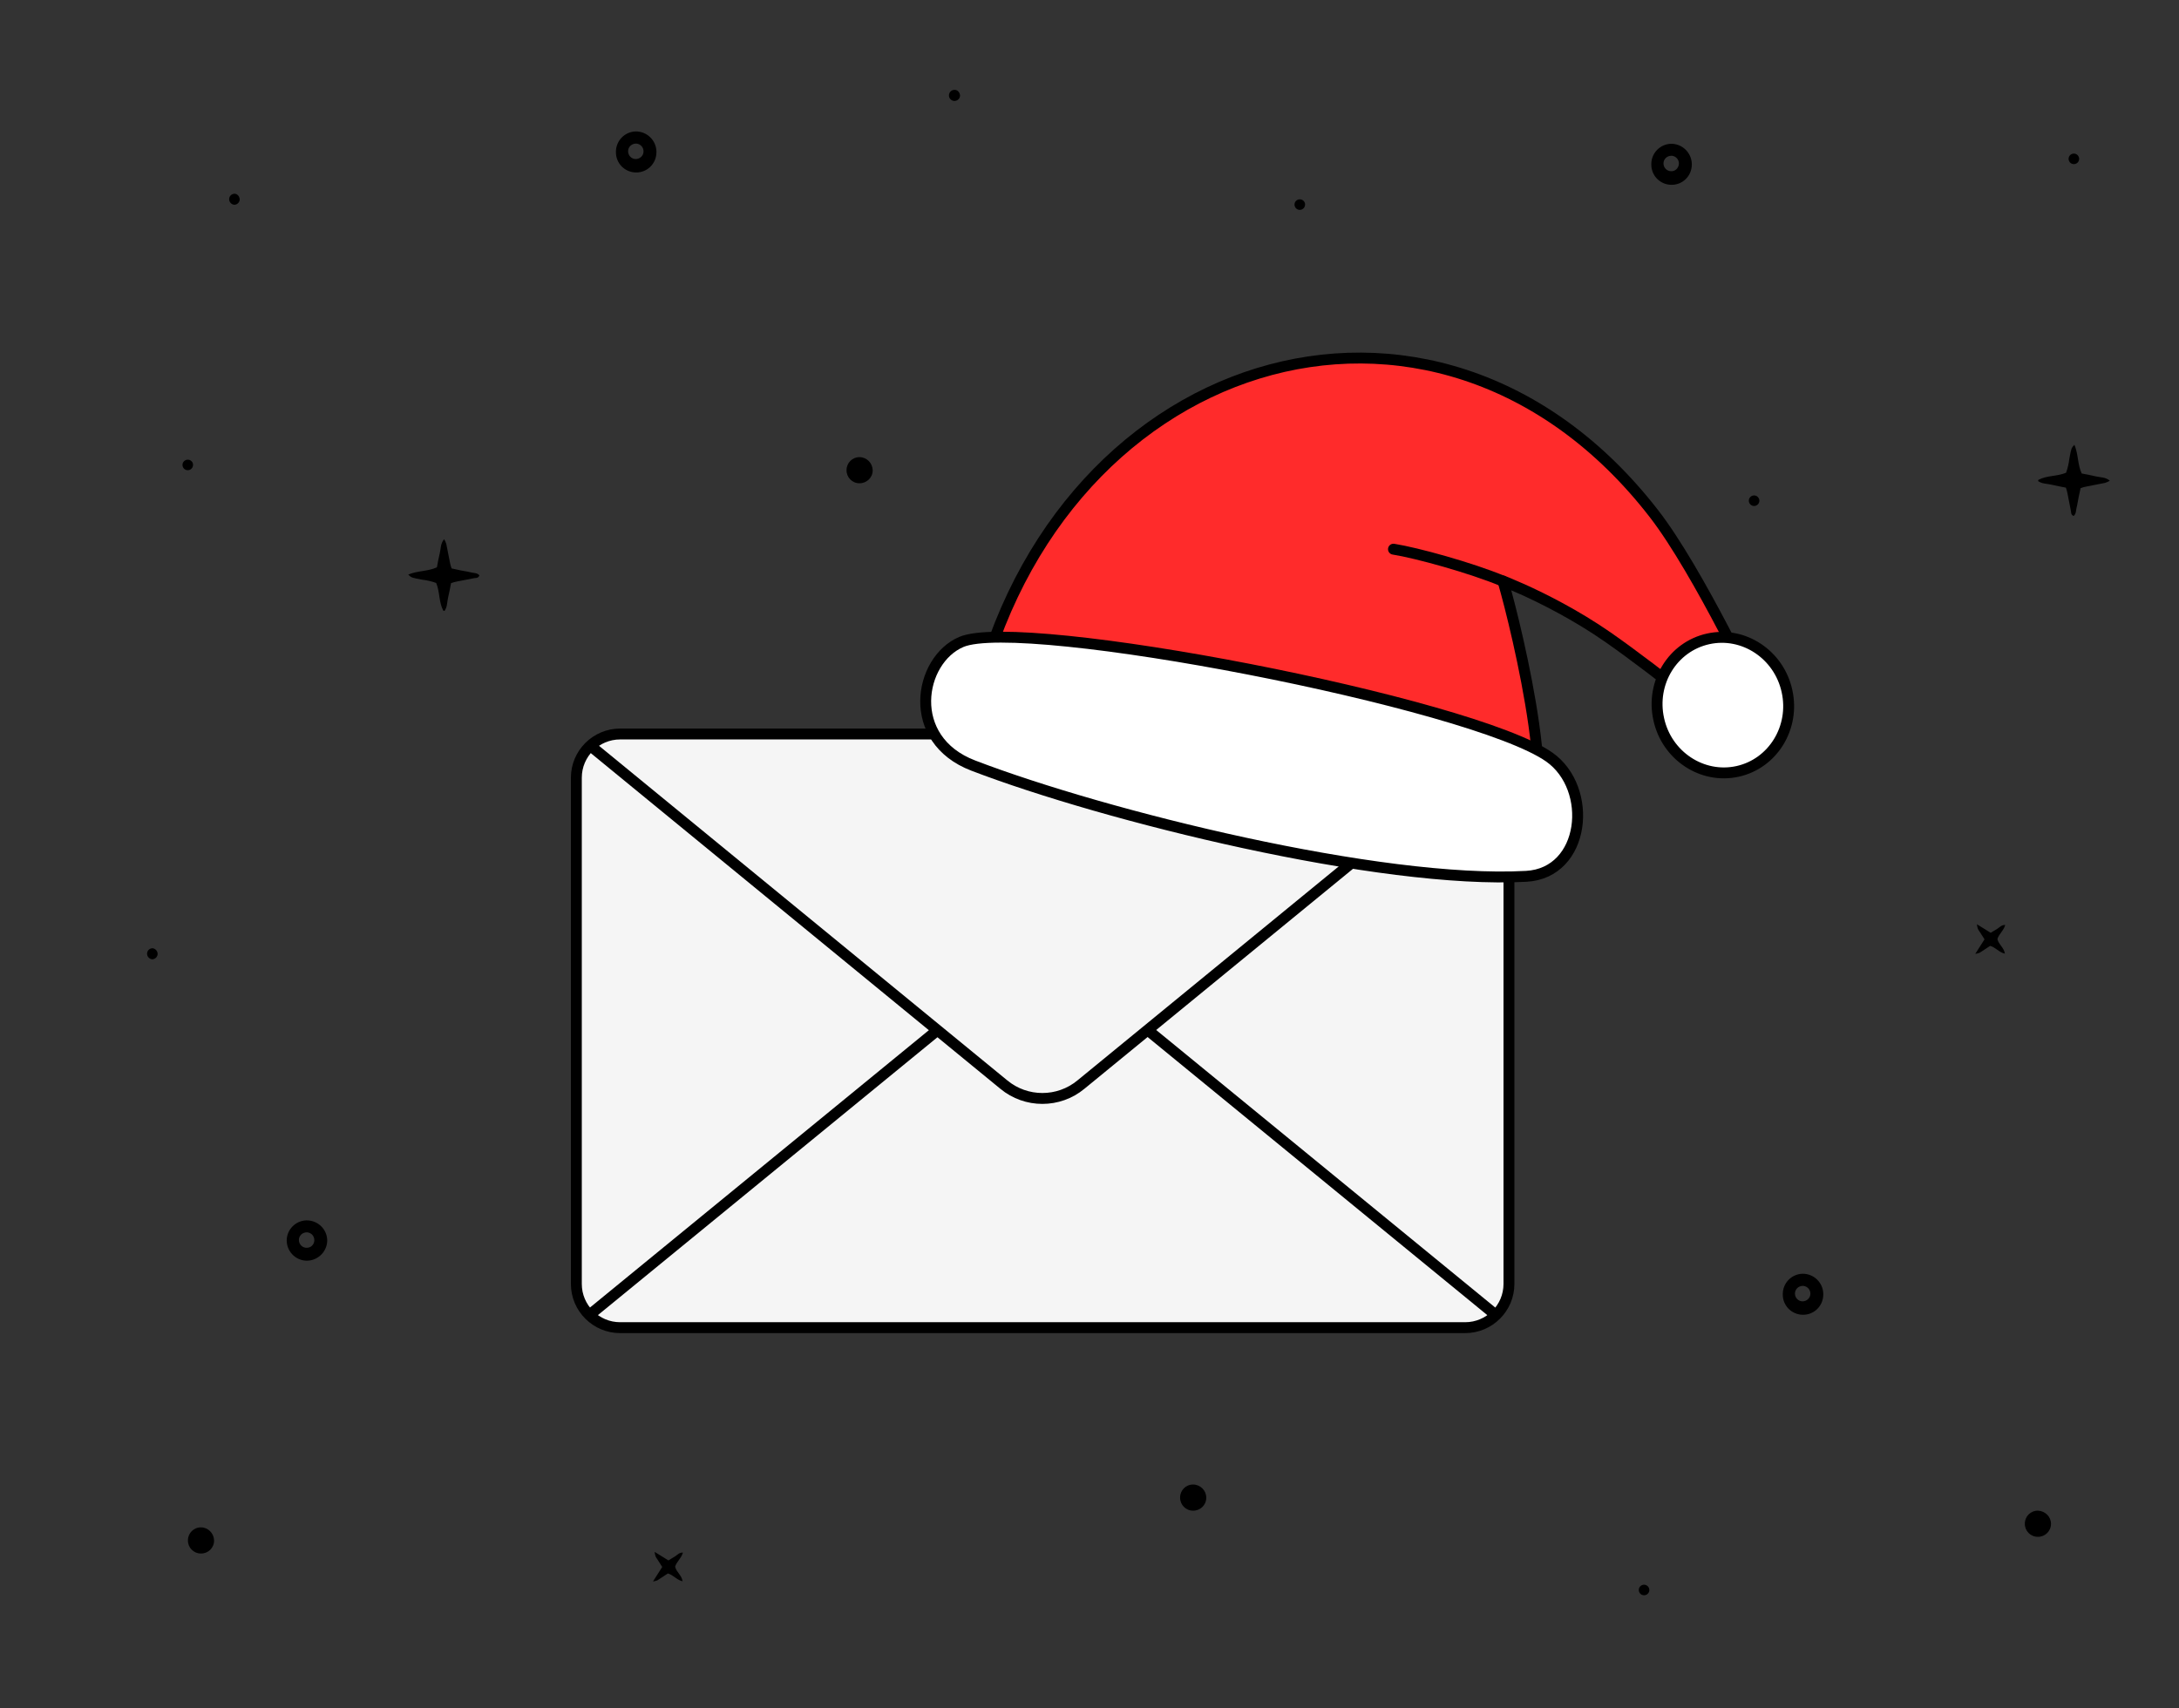
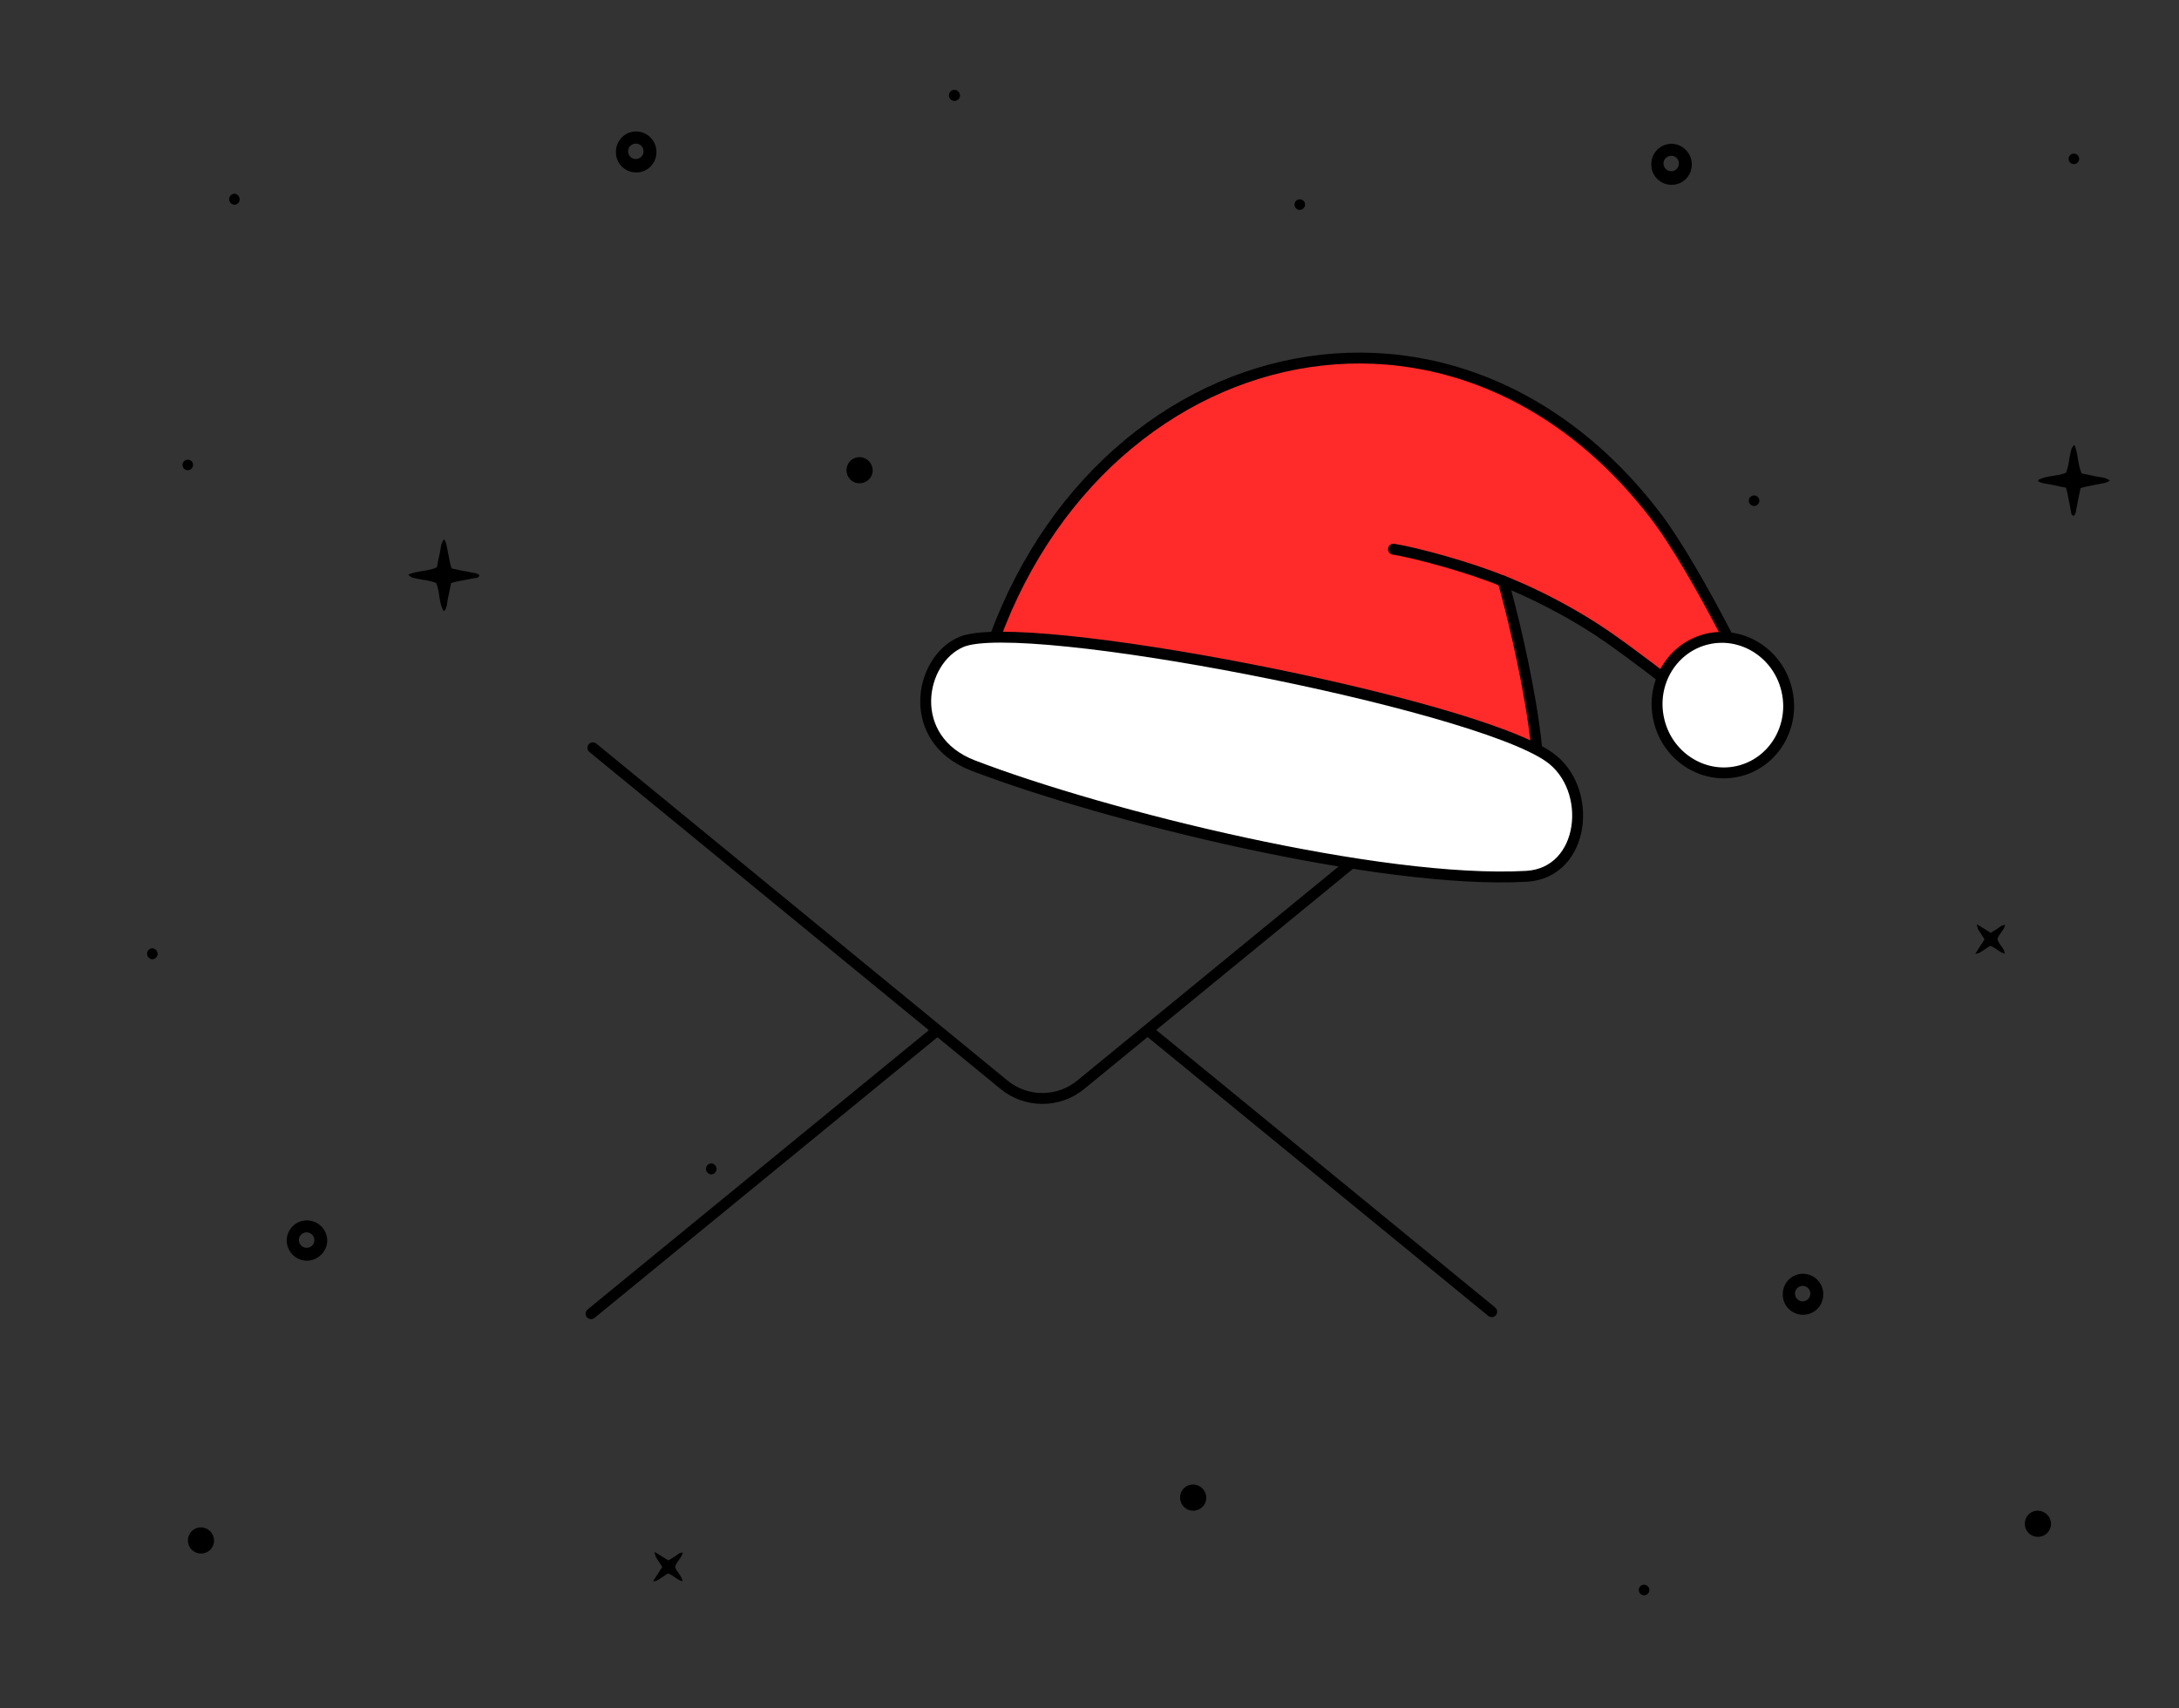
<svg xmlns="http://www.w3.org/2000/svg" version="1.1" x="0px" y="0px" viewBox="0 0 1200 941" style="enable-background:new 0 0 1200 941;" xml:space="preserve">
  <rect x="0" y="0" width="1200" height="941" fill="#333333" stroke="none" />
  <style type="text/css">
	.st0{fill:#F5F5F5;stroke:#000000;stroke-width:6;stroke-linecap:round;stroke-linejoin:round;stroke-miterlimit:10;}
	.st1{fill:none;stroke:#000000;stroke-width:6;stroke-linecap:round;stroke-linejoin:round;stroke-miterlimit:10;}
	
		.st2{fill-rule:evenodd;clip-rule:evenodd;fill:#FF2B2B;stroke:#000000;stroke-width:6;stroke-linecap:round;stroke-linejoin:round;stroke-miterlimit:10;}
	
		.st3{fill-rule:evenodd;clip-rule:evenodd;fill:none;stroke:#000000;stroke-width:6;stroke-linecap:round;stroke-linejoin:round;stroke-miterlimit:10;}
	
		.st4{fill-rule:evenodd;clip-rule:evenodd;fill:#FFFFFF;stroke:#000000;stroke-width:6;stroke-linecap:round;stroke-linejoin:round;stroke-miterlimit:10;}
</style>
  <g id="fondo">
</g>
  <g id="Capa_1">
    <path d="M264,316.9c-1.2-1.4-3-1.2-4.6-1.6c-1.8-0.5-3.8-0.7-5.6-1.1l-5.1-1.1c-0.4-1.1-0.7-2.1-0.9-3.2l-2-10.2   c-0.3-1-0.7-1.9-1.2-2.7c-2.1,2.4-1.8,5.3-2.4,7.7s-1.1,5.2-1.6,7.8c-5,2.3-10.7,1.8-15.8,4c1.8,1.7,1.8,1.7,7.7,2.8   c2.6,0.3,5.2,0.9,7.7,1.8c2.1,5,1.4,10.5,3.9,15.2c0,0.1,0.3,0.1,0.7,0.2c1.6-2.2,1.4-5,2-7.5c0.6-2.5,1.1-5.2,1.6-7.8   c1.1-0.4,2.2-0.7,3.3-0.9l9.7-1.9C262.3,318.4,263.5,318.4,264,316.9z" />
    <path d="M920.2,79.2L920.2,79.2c-5.9,0.2-10.7,5-10.8,11c0,0.1,0,0.2,0,0.3c-0.1,6.2,4.8,11.2,11,11.3c6.2,0.1,11.2-4.8,11.3-11   v-0.7C931.4,83.9,926.3,79.1,920.2,79.2z M920.3,94.3c-2.3,0-4.2-1.9-4.2-4.3c0-2.3,1.9-4.2,4.3-4.2h0.4c2.3,0.3,3.9,2.2,3.8,4.5   C924.4,92.6,922.6,94.4,920.3,94.3z" />
    <path d="M350,72.4L350,72.4c-5.9,0.2-10.7,5-10.8,11c0,0.1,0,0.2,0,0.3c-0.1,6.2,4.8,11.2,11,11.3c6.2,0.1,11.2-4.8,11.3-11v-0.7   C361.3,77.2,356.2,72.3,350,72.4z M350.1,87.6c-2.3,0-4.2-1.9-4.2-4.3c0-2.3,1.9-4.2,4.3-4.2h0.4c2.3,0.3,3.9,2.2,3.8,4.5   C354.3,85.8,352.4,87.6,350.1,87.6z" />
    <path d="M992.6,701.6L992.6,701.6c-5.9,0.2-10.7,5-10.8,11c0,0.1,0,0.2,0,0.3c-0.1,6.2,4.8,11.2,11,11.3c6.2,0.1,11.2-4.8,11.3-11   v-0.7C1003.9,706.4,998.8,701.5,992.6,701.6z M992.7,716.8c-2.3,0-4.2-1.9-4.2-4.3c0-2.3,1.9-4.2,4.3-4.2h0.4   c2.3,0.3,3.9,2.2,3.8,4.5C996.9,715,995,716.8,992.7,716.8z" />
    <path d="M168.7,672.2c-5.9,0.2-10.7,5-10.8,10.9c-0.1,6,4.7,11.1,10.7,11.3c6.1,0.2,11.3-4.6,11.6-10.7V683   C180,676.9,174.9,672.1,168.7,672.2z M168.8,687.3c-2.3,0-4.2-1.9-4.2-4.3c0-2.3,1.9-4.2,4.3-4.2h0.4c2.3,0.3,3.9,2.2,3.8,4.5   C173,685.6,171.1,687.4,168.8,687.3z" />
    <path d="M364.7,863.1l-5.1,8c0.8-0.1,1.7-0.3,2.4-0.6l5.8-3.8c3,0.8,4.9,3.6,8.1,4.3c-0.4-3.3-3.4-5-4.1-8c0.7-2.7,3.4-4.6,4.3-7.8   c-2-0.1-3,1.2-4.2,2l-3.8,2.3l-7.6-4.7c0.4,2.5,0.4,2.5,1.7,4.4L364.7,863.1L364.7,863.1z" />
    <path d="M1092.9,517.4l-5.1,8c0.8-0.1,1.7-0.3,2.4-0.6l5.8-3.8c3,0.8,4.9,3.6,8.1,4.3c-0.4-3.3-3.4-5-4.1-8   c0.7-2.7,3.4-4.6,4.3-7.8c-2-0.1-3,1.2-4.2,2l-3.8,2.3l-7.6-4.7c0.4,2.5,0.4,2.5,1.7,4.4L1092.9,517.4L1092.9,517.4z" />
    <path d="M1142,284.2c1.4-1.2,1.2-3,1.6-4.6c0.5-1.8,0.7-3.8,1.1-5.6l1.1-5.1c1-0.4,2.1-0.7,3.2-0.9l10.2-2c1-0.3,1.9-0.7,2.7-1.2   c-2.4-2.1-5.3-1.8-7.7-2.4s-5.2-1.1-7.8-1.6c-2.3-5-1.8-10.7-4-15.8c-1.7,1.8-1.7,1.8-2.8,7.7c-0.3,2.6-0.9,5.2-1.8,7.7   c-5,2.1-10.5,1.4-15.2,3.9c-0.1,0-0.1,0.3-0.2,0.7c2.3,1.6,5,1.4,7.5,2c2.5,0.6,5.2,1.1,7.8,1.6c0.4,1.1,0.7,2.2,0.9,3.3   c0.7,3.2,1.2,6.4,1.9,9.7C1140.6,282.6,1140.6,283.7,1142,284.2L1142,284.2z" />
    <path d="M525.8,49.5c-1.7-0.1-3.1,1.2-3.2,2.9c-0.1,1.7,1.2,3.1,2.9,3.2c0.1,0,0.2,0,0.3,0c1.7-0.1,3-1.5,2.9-3.2   C528.5,50.8,527.3,49.5,525.8,49.5z" />
    <path d="M391.7,640.8c-1.7,0.1-3,1.5-2.9,3.2c0.1,1.5,1.3,2.8,2.9,2.9c1.7-0.1,3-1.5,2.9-3.2C394.4,642.1,393.2,640.8,391.7,640.8z   " />
    <path d="M83.9,522.3c-1.7,0.1-3,1.5-2.9,3.2c0.1,1.5,1.3,2.8,2.9,2.9c1.7-0.1,3-1.5,2.9-3.2C86.7,523.7,85.4,522.4,83.9,522.3z" />
    <path d="M129.1,106.7c-1.7,0.1-3,1.5-2.9,3.2c0.1,1.5,1.3,2.8,2.9,2.9c1.7-0.1,3-1.5,2.9-3.2C131.8,108,130.6,106.7,129.1,106.7z" />
    <path d="M1122.4,832.1c-4-0.1-7.3,3.1-7.3,7.1c-0.1,4,3.1,7.3,7.1,7.3c4,0.1,7.3-3.1,7.3-7.1c0,0,0,0,0,0v-0.1   C1129.5,835.4,1126.3,832.3,1122.4,832.1z" />
    <path d="M657.2,817.7c-4-0.1-7.3,3.1-7.3,7.1c-0.1,4,3.1,7.3,7.1,7.3c4,0.1,7.3-3.1,7.3-7.1c0,0,0,0,0,0v-0.1   C664.3,821,661.1,817.8,657.2,817.7z" />
    <path d="M110.8,841.3c-4-0.1-7.3,3.1-7.3,7.1c-0.1,4,3.1,7.3,7.1,7.3c4,0.1,7.3-3.1,7.3-7.1c0,0,0,0,0,0v-0.1   C117.8,844.6,114.7,841.4,110.8,841.3L110.8,841.3z" />
    <path d="M473.5,251.8c-4-0.1-7.3,3.1-7.3,7.1c-0.1,4,3.1,7.3,7.1,7.3s7.3-3.1,7.3-7.1c0,0,0,0,0,0V259   C480.5,255.1,477.4,251.9,473.5,251.8L473.5,251.8z" />
    <path d="M966.2,272.9c-1.6-0.1-3,1.1-3.1,2.7c-0.1,1.6,1.1,3,2.7,3.1c1.6,0.1,3-1.1,3.1-2.7l0,0C969,274.4,967.8,273,966.2,272.9z" />
    <path d="M716,109.8c-1.6-0.1-3,1.1-3.1,2.7c-0.1,1.6,1.1,3,2.7,3.1c1.6,0.1,3-1.1,3.1-2.7l0,0C718.9,111.3,717.6,109.9,716,109.8z" />
    <path d="M905.6,872.9c-1.6-0.1-3,1.1-3.1,2.7c-0.1,1.6,1.1,3,2.7,3.1c1.6,0.1,3-1.1,3.1-2.7l0,0C908.4,874.4,907.2,873,905.6,872.9   z" />
    <path d="M1142.3,84.6c-1.6-0.1-3,1.1-3.1,2.7c-0.1,1.6,1.1,3,2.7,3.1c1.6,0.1,3-1.1,3.1-2.7l0,0   C1145.1,86.1,1143.9,84.7,1142.3,84.6z" />
    <path d="M103.6,253.2c-1.6-0.1-3,1.1-3.1,2.7c-0.1,1.6,1.1,3,2.7,3.1c1.6,0.1,3-1.1,3.1-2.7l0,0   C106.5,254.7,105.2,253.3,103.6,253.2z" />
  </g>
  <g id="Isolation_Mode">
</g>
  <g id="Modo_de_aislamiento">
</g>
  <g id="OBJECTS">
</g>
  <g id="icons">
    <g>
      <g>
-         <path class="st0" d="M341.5,731.3h465.4c13.2,0,24.1-10.7,24.1-24.1V428.4c0-13.2-10.7-24.1-24.1-24.1H341.5     c-13.2,0-24.1,10.7-24.1,24.1v278.8C317.4,720.6,328.3,731.3,341.5,731.3z" />
        <path class="st1" d="M326.5,411.9l226.3,185.5c12.3,10.2,30.2,10.2,42.5,0l226.2-185.3" />
        <line class="st1" x1="515.6" y1="568" x2="325.5" y2="723.6" />
        <line class="st1" x1="821.5" y1="722.5" x2="632.8" y2="568" />
      </g>
      <g>
        <path class="st2" d="M535,397.2c40.3-202.7,255.3-270,375.9-114.2c24.7,31.9,58.2,103.5,58.2,103.5L955.6,405     c0,0-41.9-34.4-70.2-54.1c-17.7-12.3-35.8-21.3-46.9-26.3c-6.7-3-10.8-4.6-10.8-4.6c7.9,26.8,34.8,139.5,7.9,134.4L535,397.2z" />
        <path class="st3" d="M827.7,320.1c-17.8-7.4-47.6-15.6-60.3-17.6" />
        <path class="st4" d="M853.2,417c24.6,17.3,20,63.9-12.7,65.7c-80.5,4.4-232-33.2-304.5-61c-37.7-14.4-30-58.1-6.6-68.1     C563,339.2,810.6,387,853.2,417z" />
        <path class="st4" d="M956.9,424.9c19.5-4.3,31.7-24.2,27.2-44.3c-4.4-20.1-23.9-33-43.4-28.7S909,376,913.5,396.2     C917.9,416.3,937.4,429.2,956.9,424.9z" />
      </g>
    </g>
  </g>
</svg>